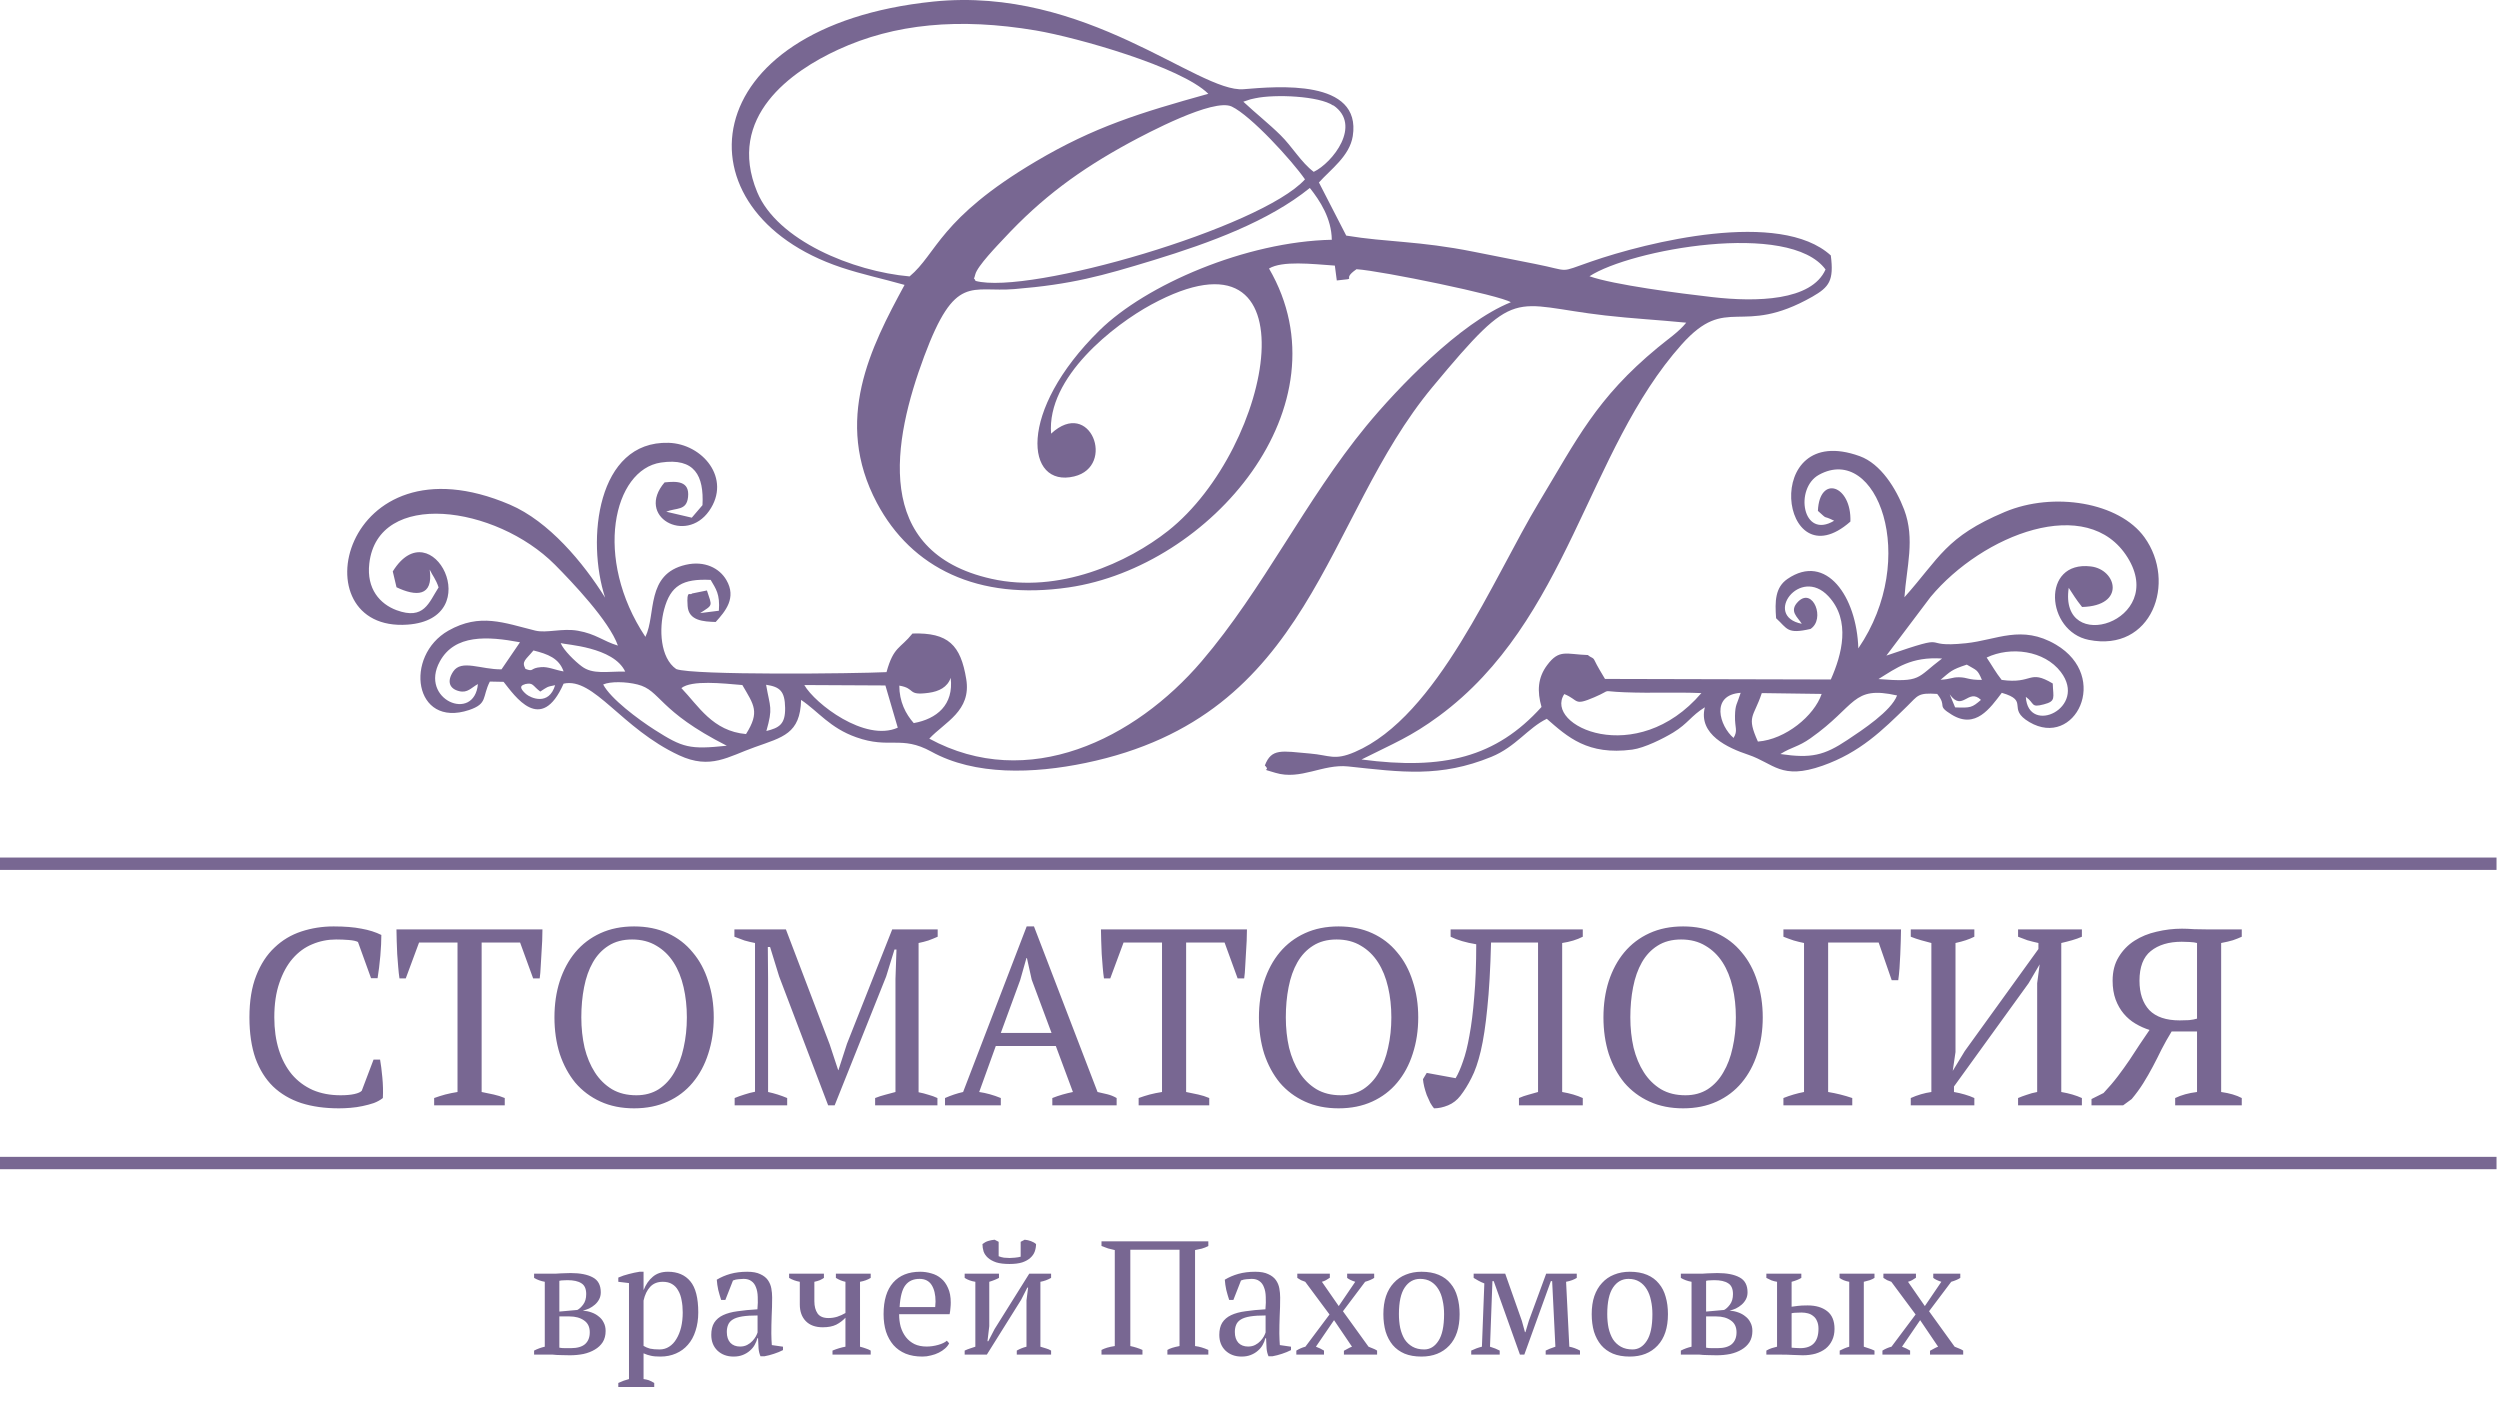
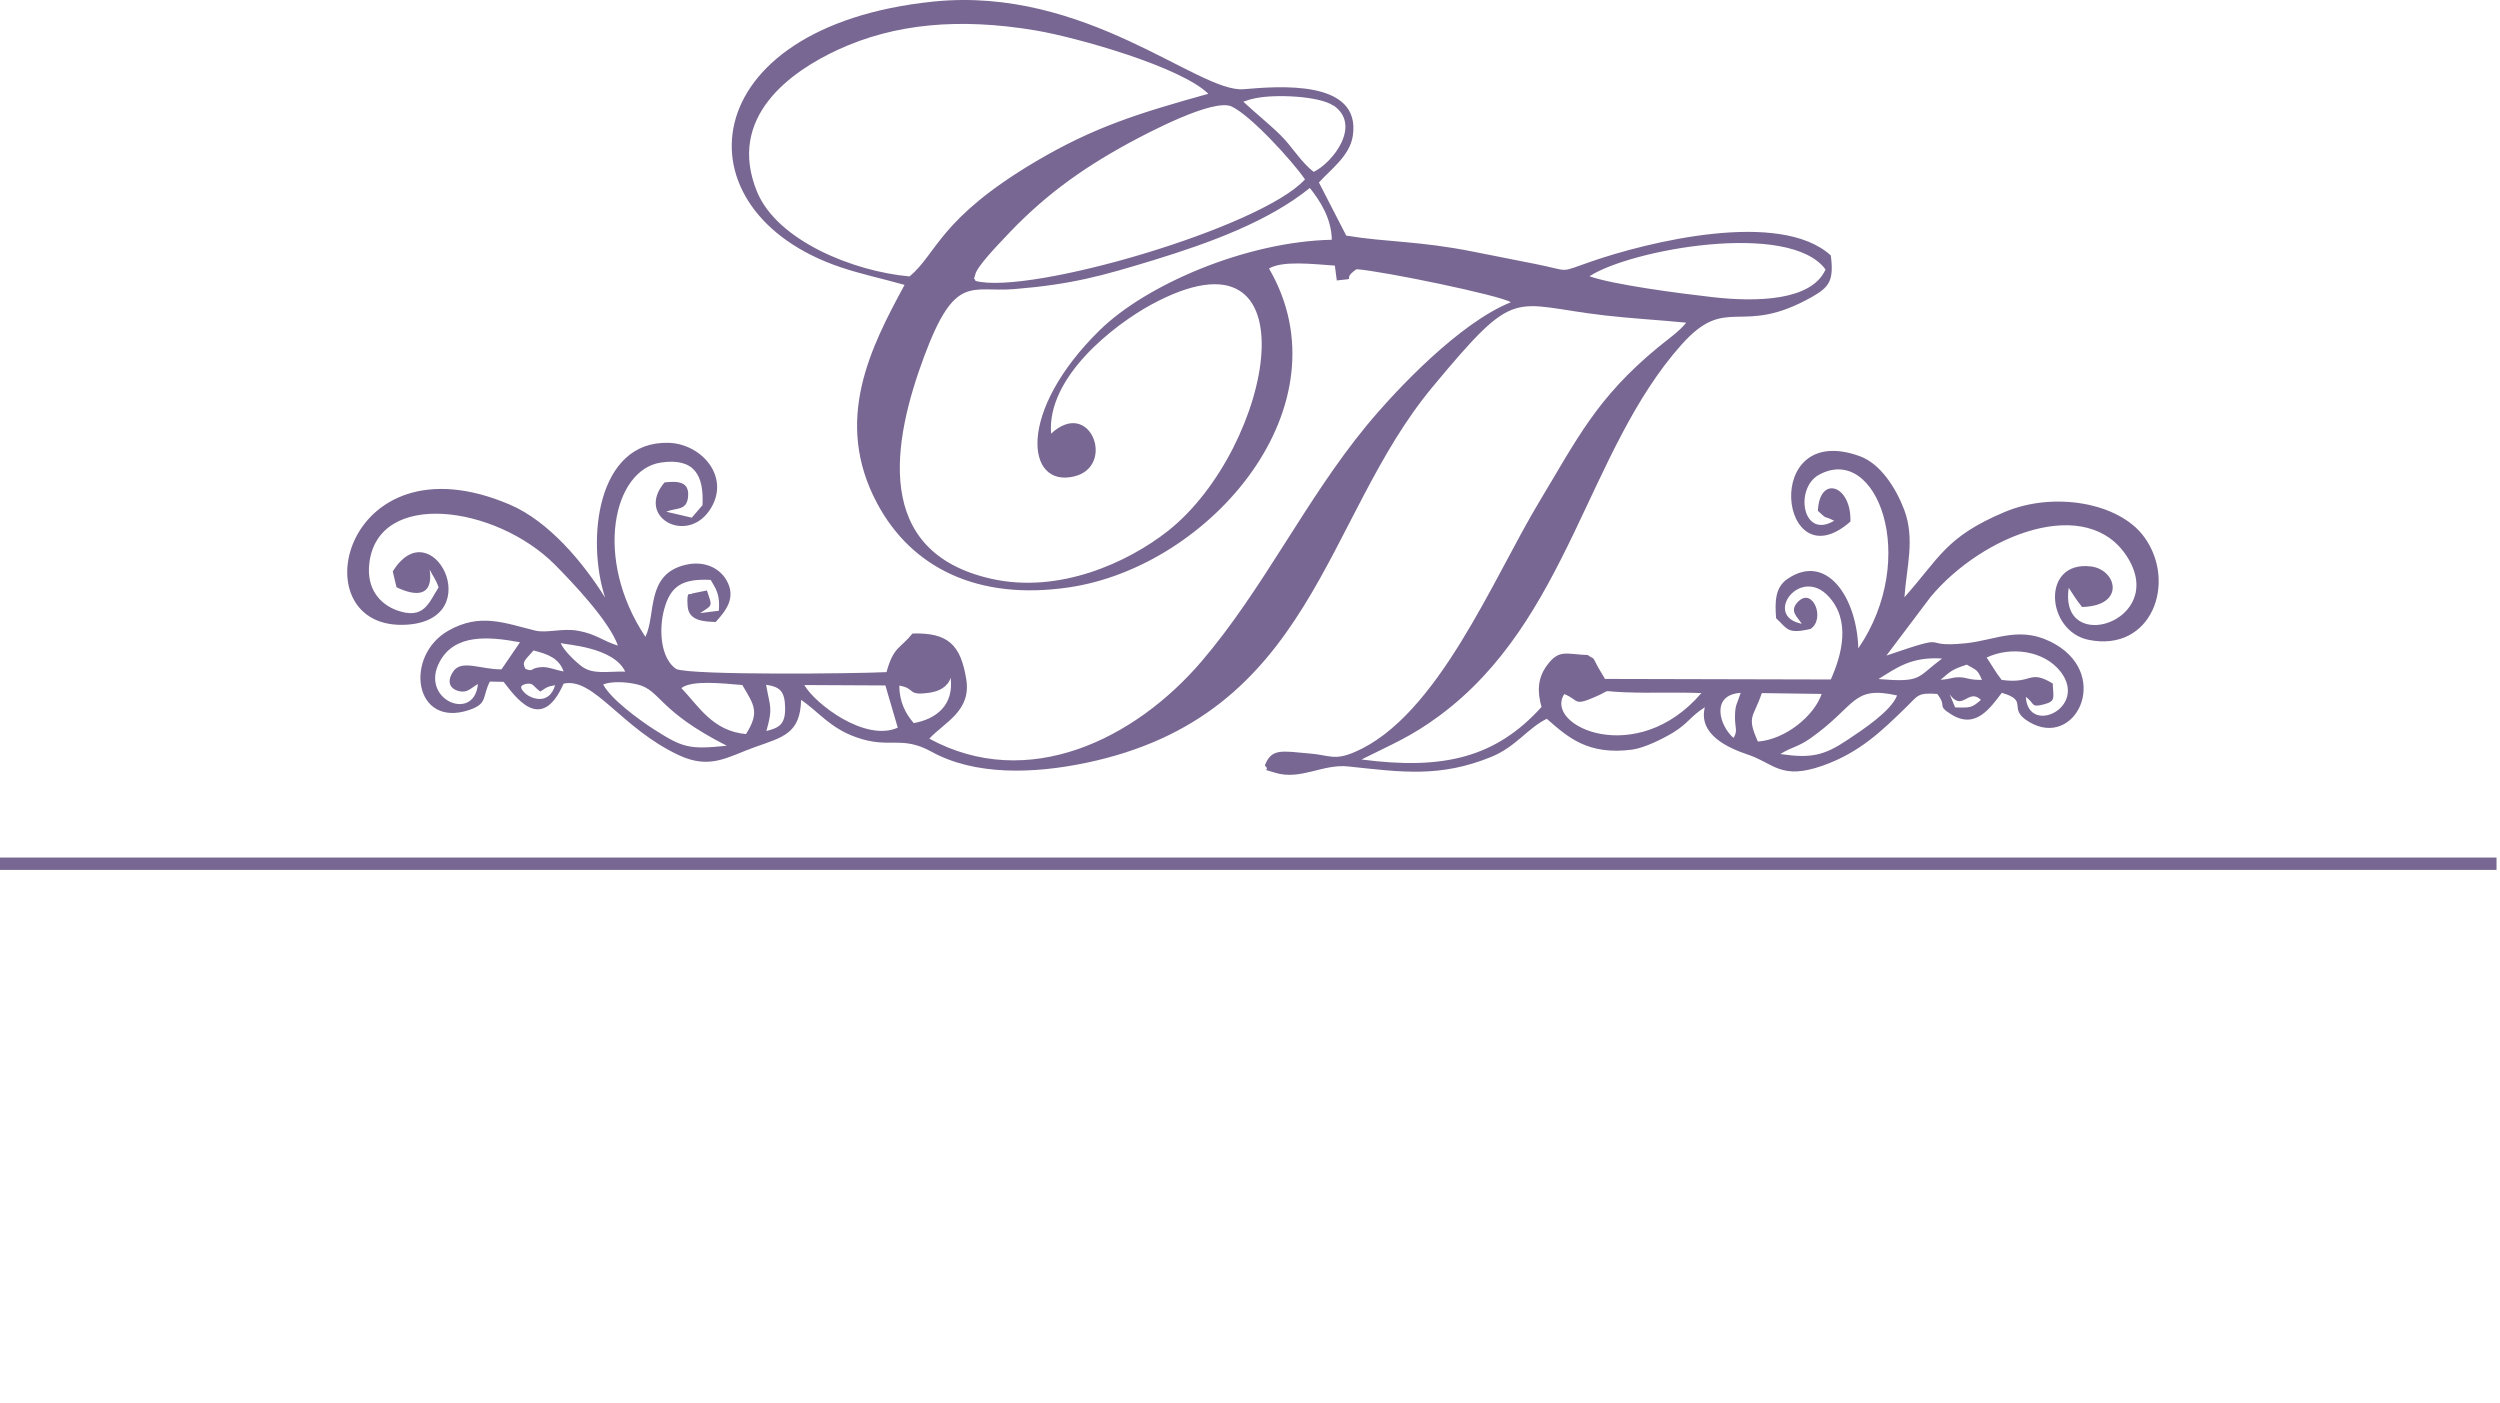
<svg xmlns="http://www.w3.org/2000/svg" width="180" height="101" viewBox="0 0 180 101" fill="none">
  <path fill-rule="evenodd" clip-rule="evenodd" d="M128.199 54.283C129.039 53.763 129.449 53.793 130.359 53.153C133.689 50.803 133.319 49.343 136.589 50.073C136.159 51.203 134.099 52.553 133.019 53.273C131.329 54.403 130.399 54.613 128.199 54.293V54.283ZM140.769 50.933L140.379 49.993C141.309 51.293 141.709 49.503 142.629 50.393C141.979 50.953 141.889 50.973 140.779 50.933H140.769ZM126.569 53.393C128.559 53.243 130.629 51.533 131.159 49.963L126.849 49.903C126.259 51.683 125.729 51.523 126.569 53.393ZM124.819 53.133C123.809 52.283 123.129 50.033 125.329 49.883C125.059 50.743 124.939 50.693 124.919 51.543C124.899 52.423 125.149 52.593 124.809 53.143L124.819 53.133ZM112.629 49.973C113.699 50.403 113.279 50.853 114.789 50.203C116.219 49.593 115.079 49.773 116.959 49.843C119.069 49.923 120.589 49.823 122.499 49.903C117.829 55.363 111.119 52.253 112.629 49.973ZM64.739 49.363C65.969 49.563 65.269 50.103 66.869 49.883C67.599 49.783 68.219 49.483 68.449 48.803C68.679 50.753 67.449 51.763 65.789 52.063C65.209 51.403 64.749 50.523 64.749 49.353L64.739 49.363ZM56.529 50.963C56.549 52.163 56.089 52.403 55.179 52.633C55.659 50.933 55.449 50.973 55.159 49.303C56.159 49.453 56.509 49.763 56.529 50.963ZM64.639 52.393C62.279 53.443 58.679 50.663 57.909 49.323L63.749 49.353L64.639 52.393ZM37.889 49.983C37.129 49.323 37.789 49.303 37.819 49.253C38.409 49.133 38.329 49.363 38.899 49.793C39.429 49.453 39.349 49.453 39.969 49.333C39.519 50.843 38.209 50.253 37.889 49.983ZM53.719 52.853C51.309 52.643 50.289 50.823 49.059 49.543C49.799 48.953 52.039 49.203 53.449 49.323C54.289 50.763 54.719 51.253 53.719 52.843V52.853ZM43.429 49.283C43.959 50.303 45.939 51.783 47.129 52.543C49.169 53.843 49.649 53.973 52.329 53.693C47.339 51.163 47.589 49.703 45.899 49.283C45.059 49.073 43.949 49.053 43.429 49.283ZM139.709 48.953C140.449 48.343 140.459 48.233 141.609 47.853C142.349 48.293 142.369 48.183 142.699 48.953C141.689 48.963 141.689 48.773 141.039 48.763C140.489 48.763 140.489 48.903 139.709 48.943V48.953ZM37.829 48.153C37.539 47.613 37.849 47.513 38.409 46.833C39.449 47.093 40.249 47.393 40.579 48.343C39.979 48.243 39.469 47.993 38.969 48.033C38.129 48.093 38.469 48.403 37.839 48.163L37.829 48.153ZM147.799 49.213C146.049 48.163 146.389 49.273 144.119 48.953C143.689 48.413 143.399 47.873 143.039 47.343C144.759 46.523 147.189 46.823 148.379 48.383C150.339 50.963 146.019 52.983 145.859 50.173C146.519 50.643 146.189 50.973 147.159 50.713C148.049 50.483 147.829 50.243 147.799 49.223V49.213ZM135.249 48.893C138.399 49.143 137.949 48.823 139.829 47.413C137.599 47.273 136.559 48.083 135.249 48.893ZM45.019 48.363C44.179 46.563 40.699 46.423 40.369 46.303C40.569 46.813 41.419 47.633 41.879 47.973C42.679 48.583 43.709 48.333 45.019 48.353V48.363ZM34.409 49.253C33.929 49.513 33.669 49.913 33.059 49.763C32.359 49.593 32.159 49.063 32.629 48.353C33.219 47.453 34.629 48.213 36.109 48.193L37.439 46.243C35.089 45.803 32.739 45.663 31.669 47.623C30.159 50.373 34.159 52.053 34.409 49.253ZM114.439 19.893C117.369 17.973 128.849 15.873 131.439 19.403C130.429 21.673 126.459 21.753 123.299 21.393C120.989 21.133 116.159 20.503 114.449 19.893H114.439ZM75.679 31.233C75.349 27.143 80.239 23.373 82.889 21.933C94.849 15.443 91.689 32.223 84.099 38.223C81.219 40.493 76.269 42.773 71.379 41.673C62.769 39.743 64.289 31.703 66.539 25.663C68.779 19.653 69.909 21.073 73.049 20.813C77.179 20.473 79.309 19.873 83.049 18.733C87.159 17.473 91.339 15.933 94.309 13.533C95.039 14.453 95.869 15.723 95.889 17.263C89.699 17.393 82.509 20.503 79.169 23.783C73.209 29.633 73.849 35.143 77.339 34.303C80.369 33.573 78.499 28.603 75.679 31.223V31.233ZM70.229 20.223C74.069 21.273 90.809 16.393 93.959 12.913C93.009 11.543 90.069 8.333 88.689 7.673C87.379 7.043 82.569 9.603 81.309 10.283C77.729 12.233 75.009 14.233 72.279 17.173C71.869 17.613 70.359 19.163 70.219 19.763C70.079 20.323 70.079 19.853 70.239 20.223H70.229ZM95.999 7.583C98.089 9.013 95.929 11.733 94.589 12.373C93.689 11.703 93.029 10.543 92.189 9.723C91.379 8.923 90.429 8.173 89.519 7.323L89.939 7.183C89.999 7.163 90.089 7.133 90.159 7.123C90.229 7.103 90.309 7.083 90.389 7.073C91.789 6.773 94.979 6.903 95.999 7.603V7.583ZM65.489 19.903C67.469 18.253 67.619 15.743 74.579 11.623C78.789 9.133 82.049 8.133 86.999 6.753C85.029 4.813 77.569 2.703 74.579 2.193C69.049 1.263 64.409 1.703 60.349 3.573C56.999 5.113 52.269 8.403 54.519 13.833C55.969 17.313 61.409 19.543 65.499 19.903H65.489ZM94.959 13.143C95.809 12.193 97.169 11.243 97.399 9.803C98.049 5.663 91.939 6.223 89.539 6.423C86.279 6.693 78.209 -1.017 67.199 0.113C49.829 1.903 48.609 15.253 60.559 19.253C62.089 19.763 63.509 20.053 65.129 20.513C62.699 24.993 59.979 30.263 63.139 36.213C65.629 40.903 70.419 43.253 76.949 42.293C87.159 40.803 97.109 29.203 91.369 19.333C92.329 18.763 94.419 19.003 96.109 19.123L96.249 20.193C97.949 20.013 96.449 20.223 97.669 19.383C99.489 19.503 108.059 21.273 108.779 21.763C105.109 23.233 100.569 28.003 98.369 30.673C93.979 36.013 90.949 42.433 86.509 47.623C81.729 53.213 74.019 57.043 66.909 53.183C68.019 51.993 69.949 51.193 69.569 48.893C69.169 46.443 68.279 45.533 65.699 45.613C64.809 46.723 64.339 46.533 63.829 48.393C61.629 48.503 49.879 48.633 48.689 48.173C47.529 47.373 47.439 45.273 47.819 43.873C48.279 42.173 49.139 41.653 51.169 41.753C51.539 42.393 51.849 42.763 51.759 43.973L50.409 44.143C51.339 43.533 51.289 43.693 50.899 42.513L49.819 42.733C49.699 42.923 49.419 42.373 49.509 43.633C49.579 44.703 50.659 44.753 51.529 44.783C52.229 44.013 53.049 43.043 52.299 41.763C51.809 40.913 50.739 40.353 49.379 40.663C46.469 41.333 47.259 44.233 46.469 45.853C42.709 40.193 44.159 33.813 47.589 33.303C50.029 32.943 50.689 34.263 50.579 36.373L49.809 37.273L47.969 36.843C48.689 36.543 49.429 36.793 49.539 35.793C49.669 34.613 48.719 34.643 47.849 34.733C45.749 37.193 49.369 39.203 51.059 36.783C52.689 34.453 50.579 31.953 48.139 31.883C42.979 31.733 42.209 38.873 43.569 43.033C41.999 40.513 39.519 37.533 36.709 36.333C24.569 31.143 21.439 45.553 29.349 44.973C35.149 44.553 31.069 36.633 28.279 41.143L28.549 42.283C29.929 42.943 31.219 42.993 30.939 41.013C31.139 41.443 31.379 41.683 31.579 42.293C30.869 43.393 30.539 44.663 28.549 43.933C27.369 43.493 26.379 42.413 26.589 40.573C27.199 35.213 35.689 36.383 39.949 40.653C41.189 41.903 43.869 44.713 44.489 46.483C43.419 46.163 42.919 45.643 41.609 45.413C40.489 45.213 39.359 45.603 38.539 45.403C36.279 44.843 34.559 44.123 32.289 45.403C29.069 47.233 29.799 52.443 33.769 51.123C35.139 50.663 34.699 50.193 35.269 49.073L36.259 49.093C37.059 50.093 38.949 52.923 40.579 49.223C42.759 48.733 44.739 52.453 48.899 54.383C51.159 55.433 52.429 54.473 54.349 53.793C56.359 53.073 57.619 52.833 57.679 50.393C58.929 51.233 59.749 52.413 61.649 53.083C64.059 53.943 64.879 52.923 67.049 54.113C70.189 55.853 74.409 55.713 78.159 54.933C94.579 51.523 95.229 37.373 103.149 27.853C109.299 20.453 108.749 21.933 115.569 22.713C117.489 22.933 119.369 23.033 121.409 23.233C120.849 23.923 120.079 24.423 119.349 25.033C114.939 28.673 113.539 31.633 110.829 36.123C107.479 41.683 103.509 51.583 97.549 54.143C96.059 54.783 95.749 54.373 94.309 54.253C92.269 54.073 91.549 53.863 91.069 55.113C91.579 55.613 90.529 55.253 91.829 55.643C93.649 56.193 95.229 54.993 97.059 55.183C100.899 55.593 103.689 56.003 107.379 54.493C109.139 53.773 110.009 52.413 111.369 51.753C112.869 53.063 114.309 54.393 117.519 53.973C118.409 53.853 119.759 53.173 120.469 52.743C121.549 52.083 121.739 51.553 122.749 50.923C122.259 52.883 124.409 53.853 125.879 54.343C127.719 54.963 128.229 56.183 131.219 55.133C133.919 54.183 135.539 52.583 137.319 50.843C138.099 50.083 138.069 49.863 139.479 49.963C140.239 50.913 139.379 50.753 140.519 51.453C142.239 52.513 143.279 51.003 144.129 49.883C146.169 50.473 144.439 51.003 146.119 51.993C149.389 53.913 151.969 48.743 148.029 46.413C145.549 44.953 143.769 46.083 141.549 46.313C137.959 46.683 140.889 45.463 135.819 47.203L138.999 42.983C142.749 38.483 150.319 35.523 153.189 40.143C156.059 44.753 148.219 47.223 148.949 42.323C149.299 42.853 149.439 43.113 149.909 43.703C153.079 43.623 152.409 41.003 150.539 40.783C146.949 40.353 147.299 45.463 150.399 46.073C154.919 46.973 156.749 41.943 154.399 38.683C152.589 36.173 147.869 35.373 144.339 36.863C140.089 38.653 139.669 40.143 137.119 43.003C137.269 40.833 137.899 38.813 137.099 36.693C136.519 35.173 135.419 33.393 133.899 32.843C126.719 30.243 128.149 42.033 133.229 37.553C133.319 34.923 130.999 34.163 130.889 36.783C131.689 37.503 131.129 37.033 132.059 37.493C129.769 38.873 129.189 35.153 130.969 34.183C135.119 31.903 138.239 40.183 133.799 46.683C133.689 42.963 131.489 39.773 128.699 41.683C127.809 42.293 127.789 43.293 127.879 44.513C128.699 45.253 128.639 45.683 130.359 45.283C131.439 44.573 130.539 42.273 129.479 43.303C128.769 44.003 129.439 44.433 129.729 44.913C126.919 44.363 129.589 40.723 131.649 42.933C133.279 44.683 132.609 47.143 131.819 48.923L115.559 48.883C115.299 48.443 115.009 47.973 114.809 47.553C114.699 47.313 114.579 47.383 114.329 47.163C112.779 47.113 112.269 46.713 111.399 47.883C110.709 48.803 110.669 49.773 110.989 50.903C107.709 54.533 103.939 55.463 98.029 54.683C100.379 53.503 101.569 53.053 103.609 51.553C112.929 44.683 114.249 32.453 121.079 24.803C124.389 21.103 125.279 24.323 130.489 21.363C131.709 20.663 132.049 20.203 131.819 18.393C128.159 15.053 118.599 17.433 114.559 18.833C112.129 19.673 113.169 19.523 110.529 19.003C108.979 18.693 107.619 18.433 106.089 18.123C102.139 17.333 99.889 17.453 96.929 16.963L94.949 13.113L94.959 13.143Z" fill="#786792" />
  <path d="M179.75 61.743H0V62.633H179.75V61.743Z" fill="#786792" />
-   <path d="M179.75 83.293H0V84.183H179.75V83.293Z" fill="#786792" />
-   <path d="M26.896 76.29H27.366C27.427 76.628 27.481 77.056 27.529 77.575C27.578 78.082 27.59 78.576 27.566 79.058C27.384 79.203 27.167 79.324 26.914 79.42C26.661 79.505 26.39 79.577 26.1 79.638C25.823 79.698 25.533 79.74 25.232 79.764C24.942 79.788 24.665 79.8 24.399 79.8C23.386 79.8 22.482 79.674 21.686 79.42C20.89 79.155 20.214 78.757 19.66 78.226C19.117 77.696 18.695 77.02 18.393 76.2C18.104 75.368 17.959 74.385 17.959 73.251C17.959 72.069 18.122 71.068 18.447 70.248C18.773 69.416 19.213 68.74 19.768 68.222C20.323 67.691 20.968 67.305 21.704 67.064C22.439 66.823 23.211 66.702 24.02 66.702C24.816 66.702 25.485 66.756 26.028 66.865C26.57 66.961 27.047 67.112 27.457 67.317C27.457 67.51 27.451 67.739 27.439 68.005C27.427 68.258 27.409 68.529 27.384 68.819C27.36 69.108 27.33 69.392 27.294 69.669C27.258 69.946 27.222 70.2 27.186 70.429H26.715L25.774 67.824C25.642 67.751 25.419 67.703 25.105 67.679C24.803 67.655 24.502 67.643 24.2 67.643C23.597 67.643 23.024 67.757 22.482 67.987C21.951 68.204 21.481 68.547 21.071 69.018C20.673 69.476 20.353 70.061 20.112 70.773C19.87 71.472 19.75 72.298 19.75 73.251C19.75 74.108 19.858 74.885 20.076 75.585C20.293 76.272 20.606 76.863 21.016 77.358C21.426 77.84 21.927 78.214 22.518 78.48C23.109 78.733 23.778 78.859 24.526 78.859C24.924 78.859 25.256 78.829 25.521 78.769C25.787 78.709 25.961 78.63 26.046 78.534L26.896 76.29ZM36.342 79.583H31.259V79.058C31.524 78.962 31.789 78.878 32.055 78.805C32.332 78.733 32.628 78.673 32.941 78.624V67.86H30.173L29.214 70.447H28.762C28.726 70.206 28.696 69.934 28.672 69.633C28.648 69.319 28.623 69.006 28.599 68.692C28.587 68.366 28.575 68.053 28.563 67.751C28.551 67.438 28.545 67.16 28.545 66.919H39.056C39.056 67.16 39.05 67.432 39.038 67.733C39.026 68.035 39.008 68.348 38.984 68.674C38.972 68.988 38.954 69.301 38.929 69.615C38.917 69.916 38.893 70.194 38.857 70.447H38.387L37.446 67.86H34.678V78.624C34.992 78.685 35.281 78.745 35.546 78.805C35.824 78.866 36.089 78.95 36.342 79.058V79.583ZM39.92 73.251C39.92 72.31 40.046 71.442 40.3 70.646C40.565 69.838 40.939 69.144 41.421 68.565C41.916 67.975 42.519 67.516 43.23 67.191C43.942 66.865 44.75 66.702 45.655 66.702C46.559 66.702 47.367 66.865 48.079 67.191C48.791 67.516 49.388 67.975 49.87 68.565C50.364 69.144 50.738 69.838 50.992 70.646C51.257 71.442 51.39 72.31 51.39 73.251C51.39 74.192 51.257 75.066 50.992 75.874C50.738 76.671 50.364 77.364 49.87 77.955C49.388 78.534 48.791 78.986 48.079 79.312C47.367 79.638 46.559 79.8 45.655 79.8C44.75 79.8 43.942 79.638 43.23 79.312C42.519 78.986 41.916 78.534 41.421 77.955C40.939 77.364 40.565 76.671 40.3 75.874C40.046 75.066 39.92 74.192 39.92 73.251ZM41.855 73.251C41.855 74.023 41.934 74.753 42.091 75.44C42.259 76.116 42.507 76.707 42.832 77.213C43.158 77.72 43.568 78.124 44.062 78.425C44.557 78.715 45.142 78.859 45.817 78.859C46.432 78.859 46.969 78.715 47.428 78.425C47.886 78.124 48.26 77.72 48.549 77.213C48.851 76.707 49.074 76.116 49.219 75.44C49.375 74.753 49.454 74.023 49.454 73.251C49.454 72.479 49.375 71.756 49.219 71.08C49.062 70.393 48.821 69.796 48.495 69.289C48.169 68.782 47.759 68.385 47.265 68.095C46.77 67.793 46.185 67.643 45.51 67.643C44.846 67.643 44.28 67.793 43.809 68.095C43.351 68.385 42.977 68.782 42.688 69.289C42.398 69.796 42.187 70.393 42.054 71.08C41.922 71.756 41.855 72.479 41.855 73.251ZM67.495 79.583H63.009V79.058C63.25 78.962 63.491 78.884 63.732 78.823C63.974 78.751 64.221 78.685 64.474 78.624V70.483L64.546 68.366H64.402L63.805 70.302L60.096 79.583H59.626L56.098 70.302L55.446 68.186H55.283L55.302 70.483V78.624C55.531 78.673 55.76 78.733 55.989 78.805C56.218 78.878 56.447 78.962 56.677 79.058V79.583H52.895V79.058C53.125 78.962 53.36 78.878 53.601 78.805C53.854 78.721 54.108 78.654 54.361 78.606V67.896C54.108 67.848 53.854 67.787 53.601 67.715C53.36 67.631 53.119 67.54 52.877 67.444V66.919H56.586L59.734 75.187L60.349 77.05H60.367L60.982 75.151L64.239 66.919H67.513V67.444C67.296 67.54 67.073 67.631 66.844 67.715C66.615 67.787 66.38 67.848 66.138 67.896V78.642C66.392 78.691 66.627 78.751 66.844 78.823C67.073 78.884 67.29 78.962 67.495 79.058V79.583ZM72.058 79.583H68.041V79.058C68.476 78.866 68.91 78.721 69.344 78.624L73.921 66.702H74.446L79.023 78.624C79.264 78.673 79.499 78.727 79.729 78.787C79.97 78.847 80.193 78.938 80.398 79.058V79.583H75.767V79.058C76.008 78.962 76.255 78.878 76.508 78.805C76.762 78.733 77.009 78.673 77.25 78.624L76.02 75.314H71.696L70.502 78.624C71.008 78.697 71.527 78.841 72.058 79.058V79.583ZM72.058 74.373H75.712L74.283 70.537L73.939 68.981H73.903L73.451 70.574L72.058 74.373ZM87.066 79.583H81.982V79.058C82.248 78.962 82.513 78.878 82.778 78.805C83.056 78.733 83.351 78.673 83.665 78.624V67.86H80.897L79.938 70.447H79.486C79.449 70.206 79.419 69.934 79.395 69.633C79.371 69.319 79.347 69.006 79.323 68.692C79.311 68.366 79.299 68.053 79.287 67.751C79.274 67.438 79.268 67.16 79.268 66.919H89.78C89.78 67.16 89.774 67.432 89.761 67.733C89.749 68.035 89.731 68.348 89.707 68.674C89.695 68.988 89.677 69.301 89.653 69.615C89.641 69.916 89.617 70.194 89.581 70.447H89.11L88.169 67.86H85.401V78.624C85.715 78.685 86.004 78.745 86.27 78.805C86.547 78.866 86.813 78.95 87.066 79.058V79.583ZM90.643 73.251C90.643 72.31 90.77 71.442 91.023 70.646C91.288 69.838 91.662 69.144 92.145 68.565C92.639 67.975 93.242 67.516 93.954 67.191C94.665 66.865 95.474 66.702 96.378 66.702C97.283 66.702 98.091 66.865 98.802 67.191C99.514 67.516 100.111 67.975 100.593 68.565C101.088 69.144 101.462 69.838 101.715 70.646C101.98 71.442 102.113 72.31 102.113 73.251C102.113 74.192 101.98 75.066 101.715 75.874C101.462 76.671 101.088 77.364 100.593 77.955C100.111 78.534 99.514 78.986 98.802 79.312C98.091 79.638 97.283 79.8 96.378 79.8C95.474 79.8 94.665 79.638 93.954 79.312C93.242 78.986 92.639 78.534 92.145 77.955C91.662 77.364 91.288 76.671 91.023 75.874C90.77 75.066 90.643 74.192 90.643 73.251ZM92.579 73.251C92.579 74.023 92.657 74.753 92.814 75.44C92.983 76.116 93.23 76.707 93.556 77.213C93.881 77.72 94.291 78.124 94.786 78.425C95.281 78.715 95.865 78.859 96.541 78.859C97.156 78.859 97.693 78.715 98.151 78.425C98.609 78.124 98.983 77.72 99.273 77.213C99.574 76.707 99.797 76.116 99.942 75.44C100.099 74.753 100.177 74.023 100.177 73.251C100.177 72.479 100.099 71.756 99.942 71.08C99.785 70.393 99.544 69.796 99.218 69.289C98.893 68.782 98.483 68.385 97.988 68.095C97.494 67.793 96.909 67.643 96.233 67.643C95.57 67.643 95.003 67.793 94.533 68.095C94.074 68.385 93.701 68.782 93.411 69.289C93.122 69.796 92.91 70.393 92.778 71.08C92.645 71.756 92.579 72.479 92.579 73.251ZM106.289 67.987C105.541 67.866 104.926 67.685 104.444 67.444V66.919H113.96V67.444C113.538 67.661 113.043 67.812 112.476 67.896V78.624C113.043 78.721 113.538 78.866 113.96 79.058V79.583H109.365V79.058C109.582 78.962 109.805 78.884 110.034 78.823C110.263 78.751 110.498 78.685 110.739 78.624V67.86H107.356C107.308 69.754 107.218 71.327 107.085 72.582C106.964 73.824 106.808 74.855 106.615 75.675C106.422 76.484 106.199 77.129 105.945 77.611C105.704 78.094 105.439 78.522 105.149 78.896C104.908 79.209 104.612 79.439 104.263 79.583C103.913 79.728 103.575 79.8 103.25 79.8C103.165 79.704 103.075 79.571 102.978 79.402C102.894 79.221 102.809 79.034 102.725 78.841C102.653 78.636 102.592 78.437 102.544 78.244C102.496 78.039 102.466 77.859 102.454 77.702L102.725 77.249L104.805 77.629C104.986 77.328 105.161 76.93 105.33 76.435C105.511 75.941 105.668 75.314 105.8 74.554C105.945 73.782 106.06 72.859 106.144 71.786C106.241 70.712 106.289 69.446 106.289 67.987ZM115.448 73.251C115.448 72.31 115.575 71.442 115.828 70.646C116.093 69.838 116.467 69.144 116.95 68.565C117.444 67.975 118.047 67.516 118.759 67.191C119.471 66.865 120.279 66.702 121.183 66.702C122.088 66.702 122.896 66.865 123.608 67.191C124.319 67.516 124.916 67.975 125.399 68.565C125.893 69.144 126.267 69.838 126.52 70.646C126.786 71.442 126.918 72.31 126.918 73.251C126.918 74.192 126.786 75.066 126.52 75.874C126.267 76.671 125.893 77.364 125.399 77.955C124.916 78.534 124.319 78.986 123.608 79.312C122.896 79.638 122.088 79.8 121.183 79.8C120.279 79.8 119.471 79.638 118.759 79.312C118.047 78.986 117.444 78.534 116.95 77.955C116.467 77.364 116.093 76.671 115.828 75.874C115.575 75.066 115.448 74.192 115.448 73.251ZM117.384 73.251C117.384 74.023 117.462 74.753 117.619 75.44C117.788 76.116 118.035 76.707 118.361 77.213C118.687 77.72 119.097 78.124 119.591 78.425C120.086 78.715 120.671 78.859 121.346 78.859C121.961 78.859 122.498 78.715 122.956 78.425C123.415 78.124 123.788 77.72 124.078 77.213C124.379 76.707 124.603 76.116 124.747 75.44C124.904 74.753 124.982 74.023 124.982 73.251C124.982 72.479 124.904 71.756 124.747 71.08C124.59 70.393 124.349 69.796 124.024 69.289C123.698 68.782 123.288 68.385 122.793 68.095C122.299 67.793 121.714 67.643 121.039 67.643C120.375 67.643 119.808 67.793 119.338 68.095C118.88 68.385 118.506 68.782 118.216 69.289C117.927 69.796 117.716 70.393 117.583 71.08C117.45 71.756 117.384 72.479 117.384 73.251ZM131.626 78.624C132.217 78.721 132.796 78.866 133.363 79.058V79.583H128.406V79.058C128.888 78.866 129.383 78.721 129.89 78.624V67.896C129.648 67.848 129.401 67.787 129.148 67.715C128.894 67.631 128.647 67.54 128.406 67.444V66.919H136.873C136.873 67.16 136.867 67.438 136.855 67.751C136.843 68.065 136.831 68.391 136.819 68.728C136.807 69.066 136.788 69.398 136.764 69.723C136.74 70.037 136.71 70.32 136.674 70.574H136.203L135.263 67.86H131.626V78.624ZM142.153 79.583H137.575V79.058C138.058 78.841 138.552 78.697 139.059 78.624V67.896C138.818 67.836 138.57 67.769 138.317 67.697C138.064 67.625 137.817 67.54 137.575 67.444V66.919H142.153V67.444C141.96 67.54 141.755 67.625 141.538 67.697C141.32 67.769 141.073 67.836 140.796 67.896V75.748L140.597 77.105L141.465 75.675L146.766 68.33V67.896C146.489 67.836 146.223 67.769 145.97 67.697C145.729 67.613 145.506 67.528 145.301 67.444V66.919H149.896V67.444C149.679 67.54 149.444 67.625 149.19 67.697C148.937 67.769 148.678 67.836 148.412 67.896V78.624C148.979 78.721 149.474 78.866 149.896 79.058V79.583H145.301V79.058C145.494 78.974 145.705 78.896 145.934 78.823C146.163 78.739 146.41 78.673 146.676 78.624V70.791L146.856 69.434L146.06 70.791L140.687 78.226V78.624C140.965 78.673 141.224 78.733 141.465 78.805C141.718 78.878 141.948 78.962 142.153 79.058V79.583ZM161.407 66.919V67.444C161.226 67.528 161.015 67.613 160.773 67.697C160.532 67.769 160.249 67.836 159.923 67.896V78.624C160.526 78.709 161.021 78.853 161.407 79.058V79.583H156.612V79.058C157.059 78.841 157.583 78.697 158.186 78.624V74.264H156.359C156.094 74.698 155.853 75.127 155.635 75.549C155.43 75.971 155.219 76.387 155.002 76.797C154.785 77.207 154.556 77.605 154.315 77.991C154.074 78.377 153.796 78.757 153.483 79.131L152.867 79.583H150.588V79.131L151.456 78.697C151.842 78.287 152.186 77.883 152.488 77.485C152.789 77.087 153.066 76.701 153.32 76.327C153.573 75.953 153.814 75.585 154.043 75.223C154.285 74.861 154.526 74.505 154.767 74.156C154.417 74.047 154.08 73.896 153.754 73.703C153.428 73.51 153.145 73.269 152.904 72.98C152.662 72.69 152.469 72.353 152.325 71.967C152.18 71.569 152.108 71.116 152.108 70.61C152.108 69.946 152.252 69.38 152.542 68.909C152.831 68.427 153.211 68.035 153.682 67.733C154.152 67.432 154.683 67.215 155.274 67.082C155.877 66.937 156.486 66.865 157.101 66.865C157.342 66.865 157.638 66.877 157.987 66.901C158.349 66.913 158.717 66.919 159.091 66.919H161.407ZM156.938 73.468C157.155 73.468 157.378 73.462 157.607 73.45C157.837 73.426 158.03 73.39 158.186 73.342V67.896C158.066 67.86 157.891 67.836 157.662 67.824C157.445 67.812 157.252 67.806 157.083 67.806C156.154 67.806 155.412 68.029 154.858 68.475C154.315 68.909 154.043 69.621 154.043 70.61C154.043 71.514 154.279 72.22 154.749 72.727C155.231 73.221 155.961 73.468 156.938 73.468Z" fill="#786792" />
-   <path d="M43.605 95.832C43.605 96.142 43.536 96.411 43.396 96.636C43.256 96.853 43.066 97.032 42.825 97.172C42.592 97.312 42.32 97.417 42.009 97.487C41.698 97.549 41.372 97.58 41.03 97.58C40.781 97.58 40.583 97.576 40.436 97.568C40.288 97.568 40.164 97.564 40.063 97.556C39.962 97.549 39.876 97.541 39.806 97.533C39.736 97.533 39.659 97.533 39.573 97.533H38.455V97.242C38.695 97.118 38.952 97.024 39.224 96.962V92.289C38.928 92.235 38.672 92.141 38.455 92.009V91.706H39.503C39.69 91.706 39.849 91.706 39.981 91.706C40.113 91.698 40.237 91.691 40.354 91.683C40.471 91.675 40.587 91.671 40.704 91.671C40.82 91.664 40.948 91.66 41.088 91.66C41.772 91.66 42.304 91.765 42.685 91.974C43.066 92.176 43.256 92.534 43.256 93.046C43.256 93.233 43.217 93.4 43.139 93.548C43.062 93.695 42.961 93.823 42.836 93.932C42.712 94.041 42.572 94.134 42.417 94.212C42.261 94.282 42.11 94.332 41.962 94.363C42.18 94.379 42.386 94.422 42.58 94.492C42.782 94.561 42.957 94.659 43.104 94.783C43.26 94.899 43.38 95.047 43.466 95.226C43.559 95.397 43.605 95.599 43.605 95.832ZM40.273 97.032C40.381 97.055 40.517 97.067 40.68 97.067C40.851 97.067 40.991 97.067 41.1 97.067C41.558 97.067 41.9 96.97 42.126 96.776C42.351 96.574 42.463 96.29 42.463 95.925C42.463 95.544 42.328 95.261 42.056 95.074C41.784 94.88 41.434 94.783 41.007 94.783H40.273V97.032ZM40.273 94.433L41.566 94.317C41.706 94.247 41.846 94.119 41.986 93.932C42.133 93.738 42.207 93.485 42.207 93.175C42.207 92.794 42.09 92.534 41.857 92.394C41.632 92.246 41.298 92.172 40.855 92.172C40.77 92.172 40.673 92.176 40.564 92.184C40.455 92.184 40.358 92.196 40.273 92.219V94.433ZM47.105 99.864H44.518V99.573C44.782 99.448 45.039 99.355 45.287 99.293V92.382L44.518 92.289V91.986C44.767 91.877 45.019 91.792 45.276 91.73C45.54 91.66 45.796 91.605 46.045 91.566H46.336V92.872H46.348C46.503 92.475 46.721 92.161 47.001 91.928C47.28 91.687 47.645 91.566 48.096 91.566C48.787 91.566 49.324 91.796 49.704 92.254C50.085 92.712 50.275 93.458 50.275 94.492C50.275 94.981 50.209 95.424 50.077 95.82C49.953 96.216 49.77 96.55 49.529 96.822C49.296 97.094 49.009 97.304 48.667 97.452C48.333 97.599 47.96 97.673 47.548 97.673C47.261 97.673 47.035 97.654 46.872 97.615C46.709 97.584 46.53 97.525 46.336 97.44V99.293C46.461 99.308 46.585 99.336 46.709 99.374C46.833 99.421 46.965 99.487 47.105 99.573V99.864ZM47.723 92.289C47.342 92.289 47.039 92.409 46.814 92.65C46.589 92.891 46.429 93.221 46.336 93.641V96.904C46.476 96.989 46.631 97.055 46.802 97.102C46.981 97.141 47.21 97.16 47.49 97.16C47.746 97.16 47.975 97.094 48.178 96.962C48.387 96.83 48.562 96.644 48.702 96.403C48.85 96.162 48.962 95.882 49.04 95.564C49.118 95.237 49.156 94.88 49.156 94.492C49.156 94.173 49.129 93.882 49.075 93.618C49.028 93.346 48.947 93.112 48.83 92.918C48.721 92.716 48.574 92.561 48.387 92.452C48.209 92.343 47.987 92.289 47.723 92.289ZM55.536 96.007C55.536 96.177 55.54 96.325 55.547 96.449C55.555 96.574 55.563 96.706 55.571 96.846L56.375 96.962V97.207C56.181 97.308 55.963 97.397 55.722 97.475C55.489 97.553 55.264 97.611 55.046 97.65H54.755C54.677 97.471 54.631 97.277 54.615 97.067C54.6 96.85 54.588 96.613 54.58 96.356H54.522C54.491 96.512 54.429 96.671 54.336 96.834C54.25 96.989 54.133 97.129 53.986 97.254C53.846 97.378 53.679 97.479 53.485 97.556C53.291 97.634 53.069 97.673 52.821 97.673C52.347 97.673 51.958 97.529 51.655 97.242C51.36 96.954 51.212 96.578 51.212 96.111C51.212 95.754 51.282 95.463 51.422 95.237C51.57 95.004 51.783 94.822 52.063 94.69C52.343 94.558 52.688 94.464 53.1 94.41C53.512 94.348 53.99 94.301 54.534 94.27C54.565 93.936 54.572 93.637 54.557 93.373C54.549 93.101 54.506 92.872 54.429 92.685C54.359 92.491 54.25 92.343 54.102 92.242C53.963 92.134 53.776 92.079 53.543 92.079C53.434 92.079 53.31 92.087 53.17 92.103C53.038 92.11 52.906 92.141 52.774 92.196L52.226 93.594H51.923C51.845 93.361 51.776 93.12 51.713 92.872C51.659 92.623 51.624 92.378 51.608 92.138C51.904 91.959 52.23 91.819 52.587 91.718C52.953 91.617 53.357 91.566 53.799 91.566C54.196 91.566 54.51 91.625 54.743 91.741C54.984 91.85 55.167 91.994 55.291 92.172C55.415 92.351 55.497 92.549 55.536 92.767C55.575 92.984 55.594 93.202 55.594 93.419C55.594 93.886 55.582 94.336 55.559 94.771C55.544 95.199 55.536 95.61 55.536 96.007ZM53.287 96.951C53.481 96.951 53.652 96.912 53.799 96.834C53.947 96.756 54.071 96.663 54.172 96.554C54.273 96.445 54.355 96.337 54.417 96.228C54.479 96.111 54.522 96.014 54.545 95.937V94.713C54.095 94.713 53.726 94.736 53.438 94.783C53.151 94.829 52.925 94.903 52.762 95.004C52.599 95.105 52.486 95.234 52.424 95.389C52.362 95.537 52.331 95.707 52.331 95.902C52.331 96.236 52.416 96.496 52.587 96.683C52.758 96.861 52.991 96.951 53.287 96.951ZM56.816 91.706H59.322V92.009C59.244 92.064 59.147 92.118 59.031 92.172C58.914 92.219 58.782 92.258 58.634 92.289V93.687C58.634 94.053 58.712 94.348 58.867 94.573C59.023 94.791 59.283 94.899 59.648 94.899C59.866 94.899 60.076 94.868 60.278 94.806C60.487 94.736 60.685 94.647 60.872 94.538V92.289C60.639 92.242 60.41 92.149 60.184 92.009V91.706H62.69V92.009C62.48 92.141 62.224 92.235 61.921 92.289V96.962C62.076 97.001 62.216 97.044 62.34 97.09C62.465 97.129 62.581 97.18 62.69 97.242V97.533H59.94V97.242C60.258 97.11 60.569 97.017 60.872 96.962V94.876C60.685 95.078 60.464 95.245 60.208 95.377C59.951 95.502 59.629 95.564 59.24 95.564C58.712 95.564 58.304 95.416 58.017 95.121C57.729 94.826 57.586 94.425 57.586 93.921V92.289C57.29 92.235 57.034 92.141 56.816 92.009V91.706ZM68.338 96.717C68.275 96.85 68.178 96.974 68.046 97.09C67.914 97.207 67.763 97.308 67.592 97.393C67.421 97.479 67.234 97.545 67.032 97.591C66.83 97.646 66.624 97.673 66.415 97.673C65.956 97.673 65.552 97.603 65.203 97.463C64.853 97.316 64.562 97.11 64.329 96.846C64.096 96.574 63.917 96.251 63.793 95.878C63.676 95.505 63.618 95.086 63.618 94.62C63.618 93.625 63.847 92.868 64.305 92.347C64.764 91.827 65.412 91.566 66.251 91.566C66.523 91.566 66.791 91.605 67.056 91.683C67.32 91.753 67.553 91.873 67.755 92.044C67.965 92.215 68.132 92.444 68.256 92.732C68.388 93.011 68.454 93.361 68.454 93.781C68.454 93.913 68.446 94.049 68.431 94.189C68.423 94.321 68.404 94.464 68.373 94.62H64.737C64.737 94.946 64.775 95.253 64.853 95.54C64.939 95.82 65.063 96.065 65.226 96.275C65.389 96.484 65.595 96.651 65.844 96.776C66.092 96.892 66.384 96.951 66.718 96.951C66.99 96.951 67.265 96.912 67.545 96.834C67.825 96.756 68.034 96.655 68.174 96.531L68.338 96.717ZM66.205 92.079C65.762 92.079 65.424 92.231 65.191 92.534C64.958 92.829 64.818 93.353 64.772 94.107H67.335C67.343 94.037 67.347 93.971 67.347 93.909C67.355 93.839 67.359 93.773 67.359 93.711C67.359 93.213 67.265 92.817 67.079 92.522C66.892 92.227 66.601 92.079 66.205 92.079ZM69.456 91.706H71.926V92.009C71.841 92.056 71.74 92.103 71.623 92.149C71.514 92.196 71.382 92.242 71.227 92.289V95.482L71.099 96.566H71.157L71.611 95.692L74.105 91.706H75.679V92.009C75.43 92.149 75.174 92.242 74.909 92.289V96.962C75.057 97.001 75.197 97.044 75.329 97.09C75.461 97.129 75.578 97.18 75.679 97.242V97.533H73.208V97.242C73.426 97.118 73.659 97.024 73.907 96.962V93.629L74.024 92.709H73.966L73.523 93.583L71.052 97.533H69.456V97.242C69.588 97.18 69.716 97.129 69.84 97.09C69.964 97.044 70.093 97.001 70.225 96.962V92.289C69.922 92.242 69.665 92.149 69.456 92.009V91.706ZM72.684 91.007C72.295 91.007 71.977 90.968 71.728 90.891C71.479 90.805 71.281 90.696 71.134 90.564C70.986 90.432 70.881 90.281 70.819 90.11C70.765 89.931 70.737 89.752 70.737 89.574C70.862 89.473 70.998 89.399 71.145 89.352C71.293 89.306 71.448 89.275 71.611 89.259L71.903 89.41V90.448C72.012 90.494 72.14 90.529 72.287 90.553C72.435 90.568 72.571 90.576 72.695 90.576C72.773 90.576 72.897 90.568 73.068 90.553C73.239 90.537 73.379 90.514 73.488 90.483V89.41L73.779 89.259C73.942 89.275 74.094 89.309 74.234 89.364C74.381 89.418 74.502 89.488 74.595 89.574C74.595 89.752 74.564 89.931 74.502 90.11C74.439 90.281 74.335 90.432 74.187 90.564C74.047 90.696 73.853 90.805 73.604 90.891C73.363 90.968 73.056 91.007 72.684 91.007ZM82.257 97.533H79.308V97.195C79.425 97.133 79.561 97.079 79.716 97.032C79.872 96.986 80.054 96.947 80.264 96.916V90.005C80.109 89.974 79.949 89.935 79.786 89.888C79.623 89.834 79.464 89.776 79.308 89.713V89.376H87V89.713C86.852 89.791 86.697 89.853 86.534 89.9C86.371 89.939 86.207 89.974 86.044 90.005V96.916C86.355 96.954 86.674 97.048 87 97.195V97.533H84.052V97.195C84.222 97.087 84.514 96.993 84.926 96.916V89.981H81.383V96.916C81.686 96.978 81.977 97.071 82.257 97.195V97.533ZM92.113 96.007C92.113 96.177 92.117 96.325 92.125 96.449C92.133 96.574 92.141 96.706 92.148 96.846L92.952 96.962V97.207C92.758 97.308 92.541 97.397 92.3 97.475C92.067 97.553 91.841 97.611 91.624 97.65H91.332C91.255 97.471 91.208 97.277 91.193 97.067C91.177 96.85 91.165 96.613 91.158 96.356H91.1C91.068 96.512 91.006 96.671 90.913 96.834C90.828 96.989 90.711 97.129 90.563 97.254C90.424 97.378 90.257 97.479 90.062 97.556C89.868 97.634 89.647 97.673 89.398 97.673C88.924 97.673 88.536 97.529 88.233 97.242C87.937 96.954 87.79 96.578 87.79 96.111C87.79 95.754 87.86 95.463 87.999 95.237C88.147 95.004 88.361 94.822 88.641 94.69C88.92 94.558 89.266 94.464 89.678 94.41C90.09 94.348 90.567 94.301 91.111 94.27C91.142 93.936 91.15 93.637 91.134 93.373C91.127 93.101 91.084 92.872 91.006 92.685C90.936 92.491 90.828 92.343 90.68 92.242C90.54 92.134 90.354 92.079 90.121 92.079C90.012 92.079 89.888 92.087 89.748 92.103C89.615 92.11 89.484 92.141 89.351 92.196L88.804 93.594H88.501C88.423 93.361 88.353 93.12 88.291 92.872C88.237 92.623 88.201 92.378 88.186 92.138C88.481 91.959 88.808 91.819 89.165 91.718C89.53 91.617 89.934 91.566 90.377 91.566C90.773 91.566 91.088 91.625 91.321 91.741C91.562 91.85 91.744 91.994 91.869 92.172C91.993 92.351 92.075 92.549 92.113 92.767C92.152 92.984 92.172 93.202 92.172 93.419C92.172 93.886 92.16 94.336 92.137 94.771C92.121 95.199 92.113 95.61 92.113 96.007ZM89.864 96.951C90.058 96.951 90.229 96.912 90.377 96.834C90.525 96.756 90.649 96.663 90.75 96.554C90.851 96.445 90.932 96.337 90.995 96.228C91.057 96.111 91.1 96.014 91.123 95.937V94.713C90.672 94.713 90.303 94.736 90.016 94.783C89.728 94.829 89.503 94.903 89.34 95.004C89.177 95.105 89.064 95.234 89.002 95.389C88.94 95.537 88.909 95.707 88.909 95.902C88.909 96.236 88.994 96.496 89.165 96.683C89.336 96.861 89.569 96.951 89.864 96.951ZM96.692 94.41L98.533 96.962C98.642 97.001 98.747 97.044 98.848 97.09C98.957 97.129 99.058 97.18 99.151 97.242V97.533H96.762V97.254C96.871 97.191 96.972 97.137 97.065 97.09C97.158 97.036 97.251 96.993 97.344 96.962L96.051 95.051L94.746 96.962C94.855 97.001 94.956 97.044 95.049 97.09C95.142 97.137 95.235 97.188 95.328 97.242V97.533H93.336V97.242C93.553 97.11 93.771 97.017 93.988 96.962L95.725 94.643L93.977 92.289C93.868 92.25 93.767 92.211 93.674 92.172C93.588 92.126 93.499 92.071 93.406 92.009V91.706H95.748V91.998C95.655 92.06 95.561 92.118 95.468 92.172C95.383 92.219 95.286 92.258 95.177 92.289L96.389 94.037L97.578 92.289C97.314 92.204 97.119 92.11 96.995 92.009V91.706H98.941V92.009C98.793 92.11 98.576 92.204 98.288 92.289L96.692 94.41ZM99.603 94.62C99.603 94.13 99.666 93.699 99.79 93.326C99.922 92.945 100.108 92.627 100.349 92.371C100.59 92.106 100.878 91.908 101.212 91.776C101.554 91.636 101.93 91.566 102.342 91.566C102.824 91.566 103.239 91.64 103.589 91.788C103.939 91.936 104.222 92.145 104.44 92.417C104.665 92.681 104.828 93 104.929 93.373C105.038 93.746 105.092 94.161 105.092 94.62C105.092 95.599 104.844 96.352 104.347 96.881C103.849 97.409 103.181 97.673 102.342 97.673C101.876 97.673 101.472 97.603 101.13 97.463C100.788 97.316 100.505 97.11 100.279 96.846C100.054 96.574 99.883 96.251 99.767 95.878C99.658 95.498 99.603 95.078 99.603 94.62ZM100.722 94.62C100.722 94.969 100.753 95.3 100.815 95.61C100.885 95.921 100.99 96.193 101.13 96.426C101.278 96.651 101.468 96.83 101.701 96.962C101.934 97.094 102.214 97.16 102.54 97.16C102.96 97.16 103.302 96.954 103.566 96.543C103.838 96.131 103.974 95.49 103.974 94.62C103.974 94.262 103.939 93.932 103.869 93.629C103.807 93.318 103.706 93.05 103.566 92.825C103.426 92.592 103.247 92.409 103.03 92.277C102.812 92.145 102.552 92.079 102.249 92.079C101.791 92.079 101.421 92.285 101.142 92.697C100.862 93.109 100.722 93.75 100.722 94.62ZM107.979 97.533H105.928V97.242C106.185 97.118 106.441 97.024 106.698 96.962L106.872 92.406C106.709 92.343 106.565 92.277 106.441 92.207C106.317 92.138 106.204 92.071 106.103 92.009V91.706H108.376L109.576 95.109L109.797 95.913H109.832L110.077 95.098L111.324 91.706H113.527V92.009C113.426 92.071 113.313 92.126 113.189 92.172C113.064 92.219 112.921 92.258 112.758 92.289L112.991 96.962C113.247 97.009 113.503 97.102 113.76 97.242V97.533H111.289V97.242C111.367 97.203 111.46 97.16 111.569 97.114C111.678 97.067 111.817 97.017 111.988 96.962L111.755 92.242H111.662L109.751 97.533H109.436L107.548 92.242H107.455L107.28 96.962C107.56 97.048 107.793 97.141 107.979 97.242V97.533ZM114.603 94.62C114.603 94.13 114.665 93.699 114.79 93.326C114.922 92.945 115.108 92.627 115.349 92.371C115.59 92.106 115.877 91.908 116.211 91.776C116.553 91.636 116.93 91.566 117.342 91.566C117.824 91.566 118.239 91.64 118.589 91.788C118.938 91.936 119.222 92.145 119.44 92.417C119.665 92.681 119.828 93 119.929 93.373C120.038 93.746 120.092 94.161 120.092 94.62C120.092 95.599 119.844 96.352 119.346 96.881C118.849 97.409 118.181 97.673 117.342 97.673C116.876 97.673 116.472 97.603 116.13 97.463C115.788 97.316 115.504 97.11 115.279 96.846C115.054 96.574 114.883 96.251 114.766 95.878C114.658 95.498 114.603 95.078 114.603 94.62ZM115.722 94.62C115.722 94.969 115.753 95.3 115.815 95.61C115.885 95.921 115.99 96.193 116.13 96.426C116.277 96.651 116.468 96.83 116.701 96.962C116.934 97.094 117.214 97.16 117.54 97.16C117.96 97.16 118.301 96.954 118.566 96.543C118.837 96.131 118.973 95.49 118.973 94.62C118.973 94.262 118.938 93.932 118.869 93.629C118.806 93.318 118.705 93.05 118.566 92.825C118.426 92.592 118.247 92.409 118.029 92.277C117.812 92.145 117.552 92.079 117.249 92.079C116.79 92.079 116.421 92.285 116.142 92.697C115.862 93.109 115.722 93.75 115.722 94.62ZM126.172 95.832C126.172 96.142 126.102 96.411 125.963 96.636C125.823 96.853 125.632 97.032 125.392 97.172C125.158 97.312 124.887 97.417 124.576 97.487C124.265 97.549 123.939 97.58 123.597 97.58C123.348 97.58 123.15 97.576 123.003 97.568C122.855 97.568 122.731 97.564 122.63 97.556C122.529 97.549 122.443 97.541 122.373 97.533C122.303 97.533 122.226 97.533 122.14 97.533H121.021V97.242C121.262 97.118 121.519 97.024 121.791 96.962V92.289C121.495 92.235 121.239 92.141 121.021 92.009V91.706H122.07C122.257 91.706 122.416 91.706 122.548 91.706C122.68 91.698 122.804 91.691 122.921 91.683C123.037 91.675 123.154 91.671 123.271 91.671C123.387 91.664 123.515 91.66 123.655 91.66C124.339 91.66 124.871 91.765 125.252 91.974C125.632 92.176 125.823 92.534 125.823 93.046C125.823 93.233 125.784 93.4 125.706 93.548C125.629 93.695 125.528 93.823 125.403 93.932C125.279 94.041 125.139 94.134 124.984 94.212C124.828 94.282 124.677 94.332 124.529 94.363C124.747 94.379 124.953 94.422 125.147 94.492C125.349 94.561 125.524 94.659 125.671 94.783C125.827 94.899 125.947 95.047 126.033 95.226C126.126 95.397 126.172 95.599 126.172 95.832ZM122.839 97.032C122.948 97.055 123.084 97.067 123.247 97.067C123.418 97.067 123.558 97.067 123.667 97.067C124.125 97.067 124.467 96.97 124.692 96.776C124.918 96.574 125.03 96.29 125.03 95.925C125.03 95.544 124.894 95.261 124.622 95.074C124.35 94.88 124.001 94.783 123.574 94.783H122.839V97.032ZM122.839 94.433L124.133 94.317C124.273 94.247 124.413 94.119 124.552 93.932C124.7 93.738 124.774 93.485 124.774 93.175C124.774 92.794 124.657 92.534 124.424 92.394C124.199 92.246 123.865 92.172 123.422 92.172C123.337 92.172 123.239 92.176 123.131 92.184C123.022 92.184 122.925 92.196 122.839 92.219V94.433ZM128.996 94.084C129.128 94.068 129.276 94.049 129.439 94.025C129.602 94.002 129.839 93.99 130.15 93.99C130.733 93.99 131.199 94.126 131.549 94.398C131.906 94.67 132.085 95.098 132.085 95.68C132.085 95.991 132.026 96.267 131.91 96.508C131.801 96.741 131.646 96.939 131.444 97.102C131.242 97.257 131.001 97.378 130.721 97.463C130.441 97.541 130.135 97.58 129.8 97.58C129.591 97.58 129.354 97.572 129.09 97.556C128.833 97.541 128.557 97.533 128.262 97.533H127.178V97.242C127.31 97.164 127.439 97.106 127.563 97.067C127.687 97.028 127.815 96.993 127.947 96.962V92.289C127.8 92.266 127.664 92.231 127.54 92.184C127.415 92.13 127.295 92.071 127.178 92.009V91.706H129.696V92.009C129.517 92.118 129.284 92.211 128.996 92.289V94.084ZM128.996 97.032C129.097 97.04 129.198 97.048 129.299 97.055C129.4 97.063 129.505 97.067 129.614 97.067C130.492 97.067 130.931 96.601 130.931 95.669C130.931 95.451 130.896 95.269 130.826 95.121C130.764 94.966 130.674 94.845 130.558 94.76C130.449 94.666 130.321 94.6 130.173 94.561C130.026 94.523 129.87 94.503 129.707 94.503C129.598 94.503 129.482 94.507 129.358 94.515C129.233 94.515 129.113 94.526 128.996 94.55V97.032ZM134.963 97.533H132.458V97.242C132.566 97.188 132.675 97.137 132.784 97.09C132.893 97.044 133.013 97.001 133.145 96.962V92.289C132.85 92.235 132.617 92.141 132.446 92.009V91.706H134.963V92.009C134.87 92.071 134.757 92.126 134.625 92.172C134.493 92.211 134.349 92.25 134.194 92.289V96.962C134.326 97.001 134.454 97.044 134.579 97.09C134.703 97.129 134.831 97.18 134.963 97.242V97.533ZM138.892 94.41L140.733 96.962C140.842 97.001 140.946 97.044 141.047 97.09C141.156 97.129 141.257 97.18 141.35 97.242V97.533H138.961V97.254C139.07 97.191 139.171 97.137 139.264 97.09C139.358 97.036 139.451 96.993 139.544 96.962L138.251 95.051L136.945 96.962C137.054 97.001 137.155 97.044 137.248 97.09C137.342 97.137 137.435 97.188 137.528 97.242V97.533H135.535V97.242C135.753 97.11 135.97 97.017 136.188 96.962L137.924 94.643L136.176 92.289C136.067 92.25 135.966 92.211 135.873 92.172C135.788 92.126 135.698 92.071 135.605 92.009V91.706H137.948V91.998C137.854 92.06 137.761 92.118 137.668 92.172C137.582 92.219 137.485 92.258 137.377 92.289L138.589 94.037L139.777 92.289C139.513 92.204 139.319 92.11 139.195 92.009V91.706H141.141V92.009C140.993 92.11 140.776 92.204 140.488 92.289L138.892 94.41Z" fill="#786792" />
</svg>